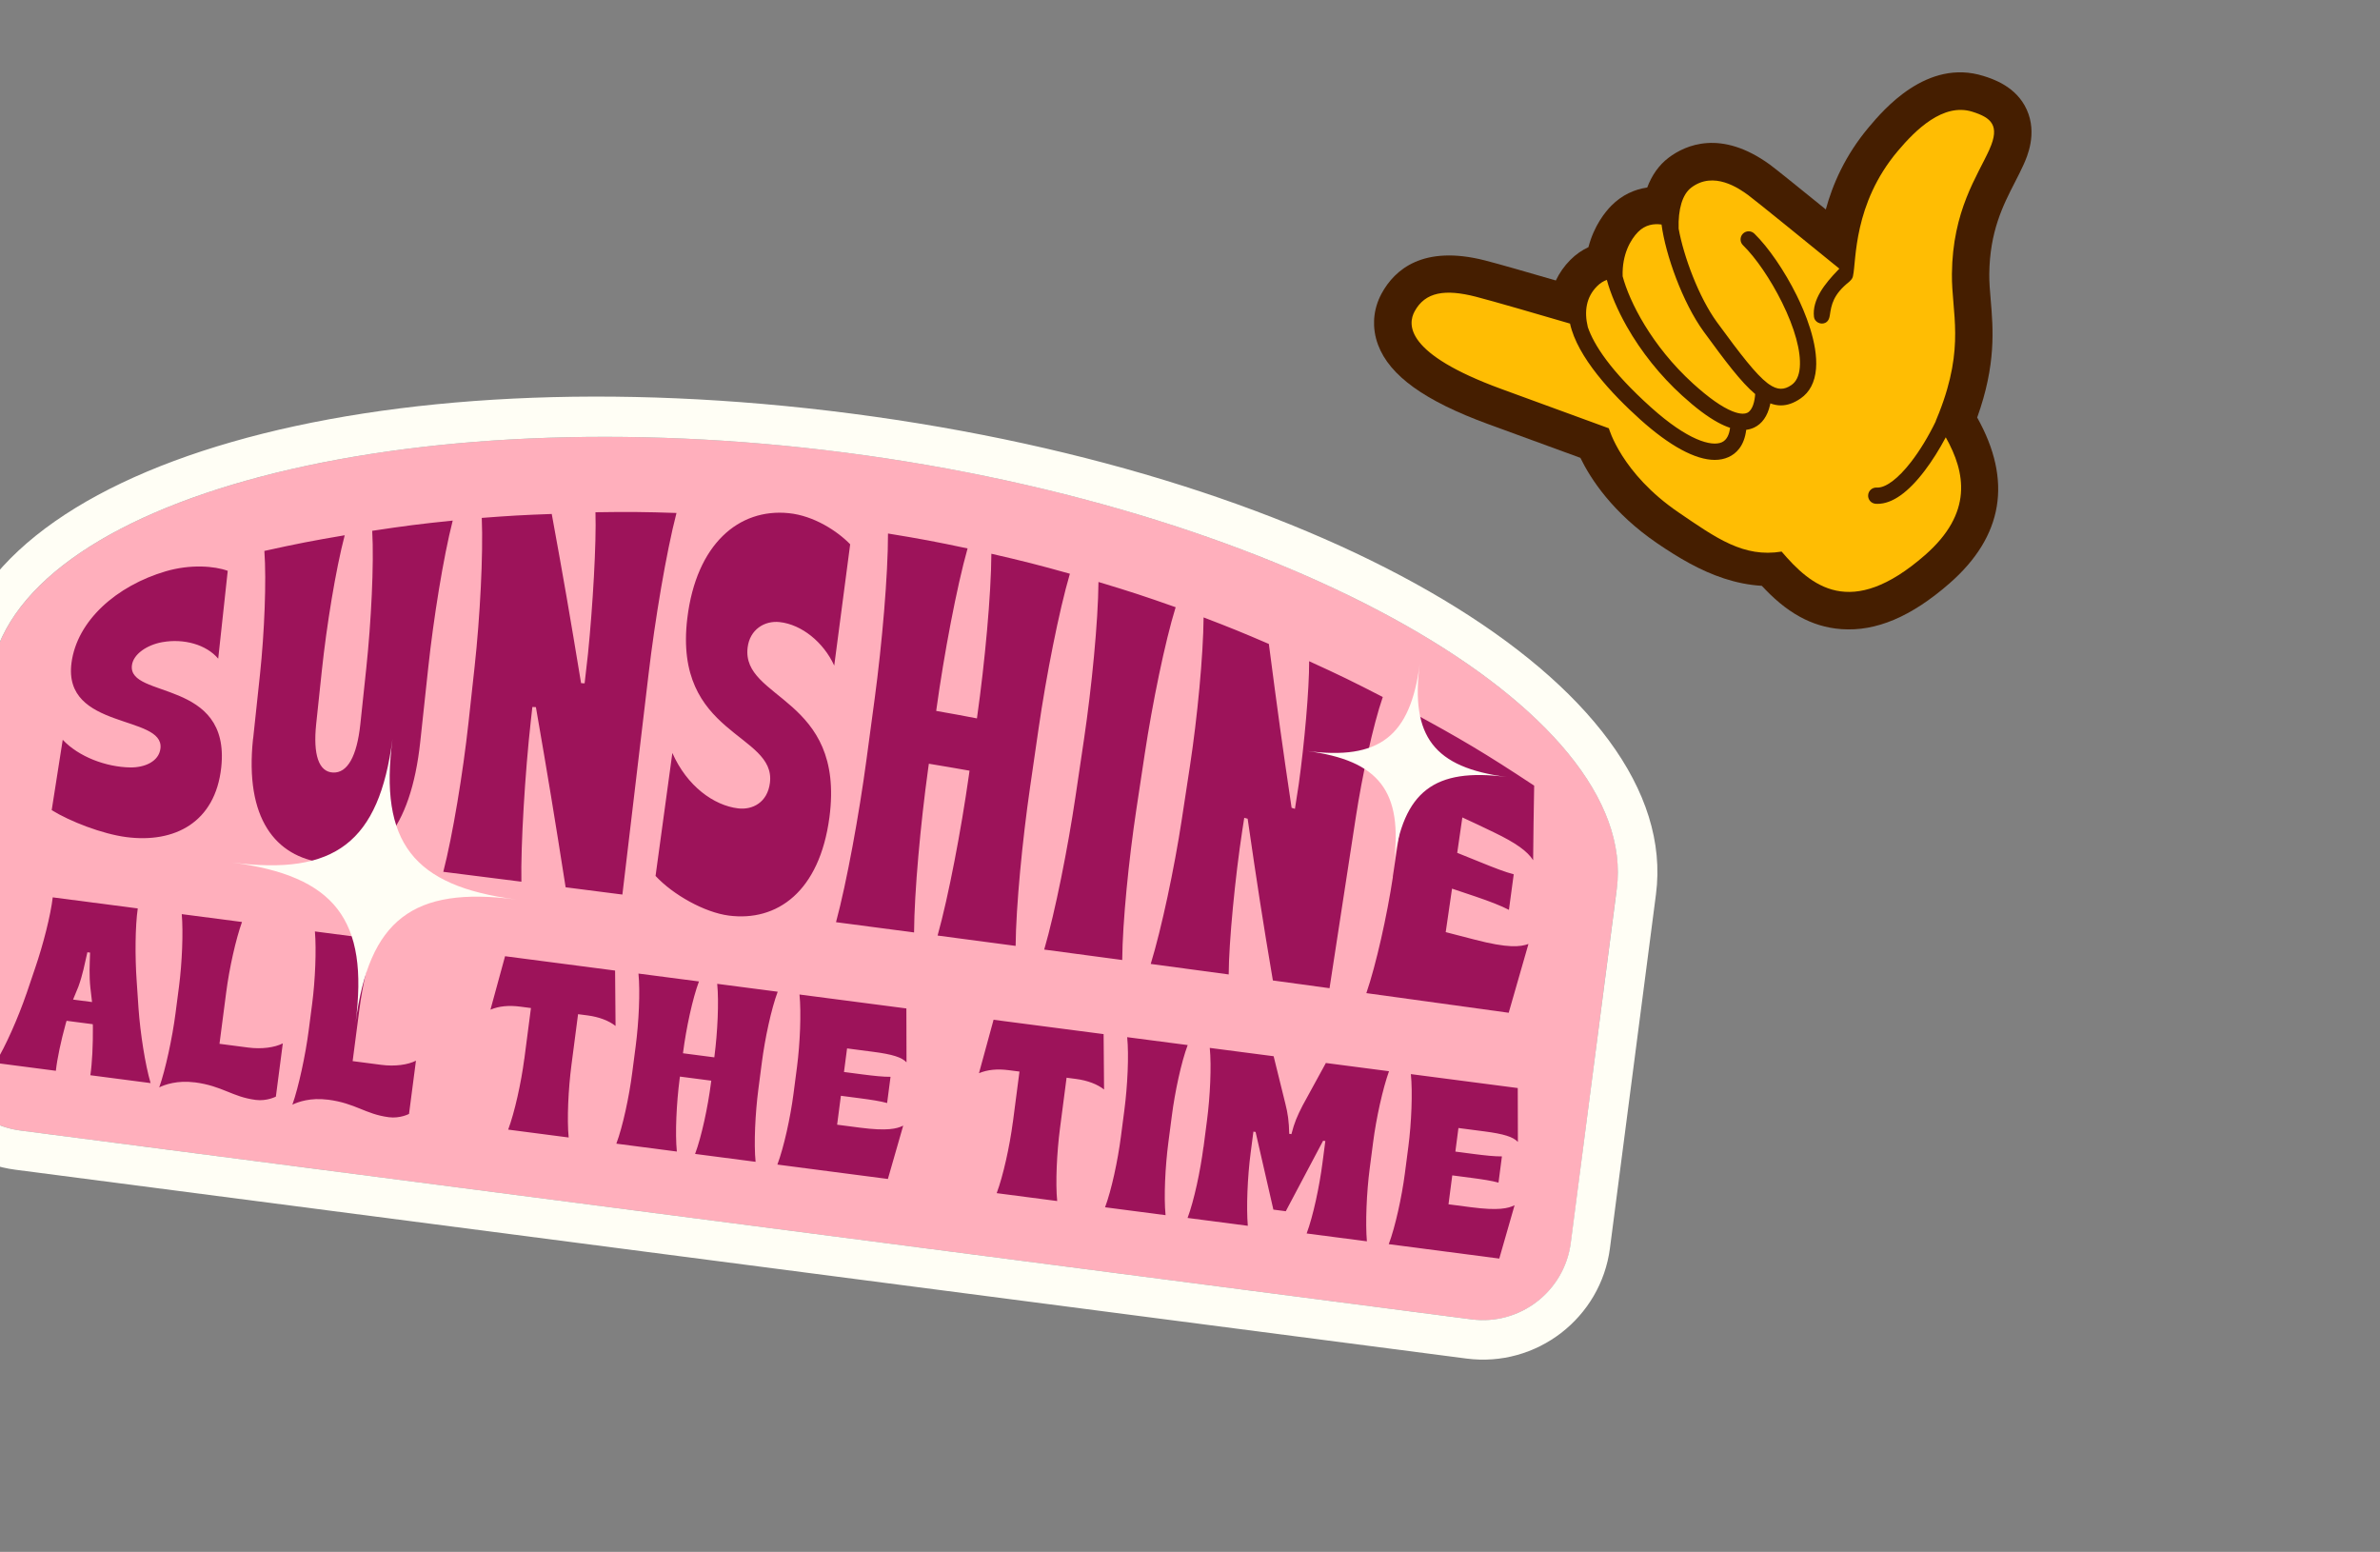
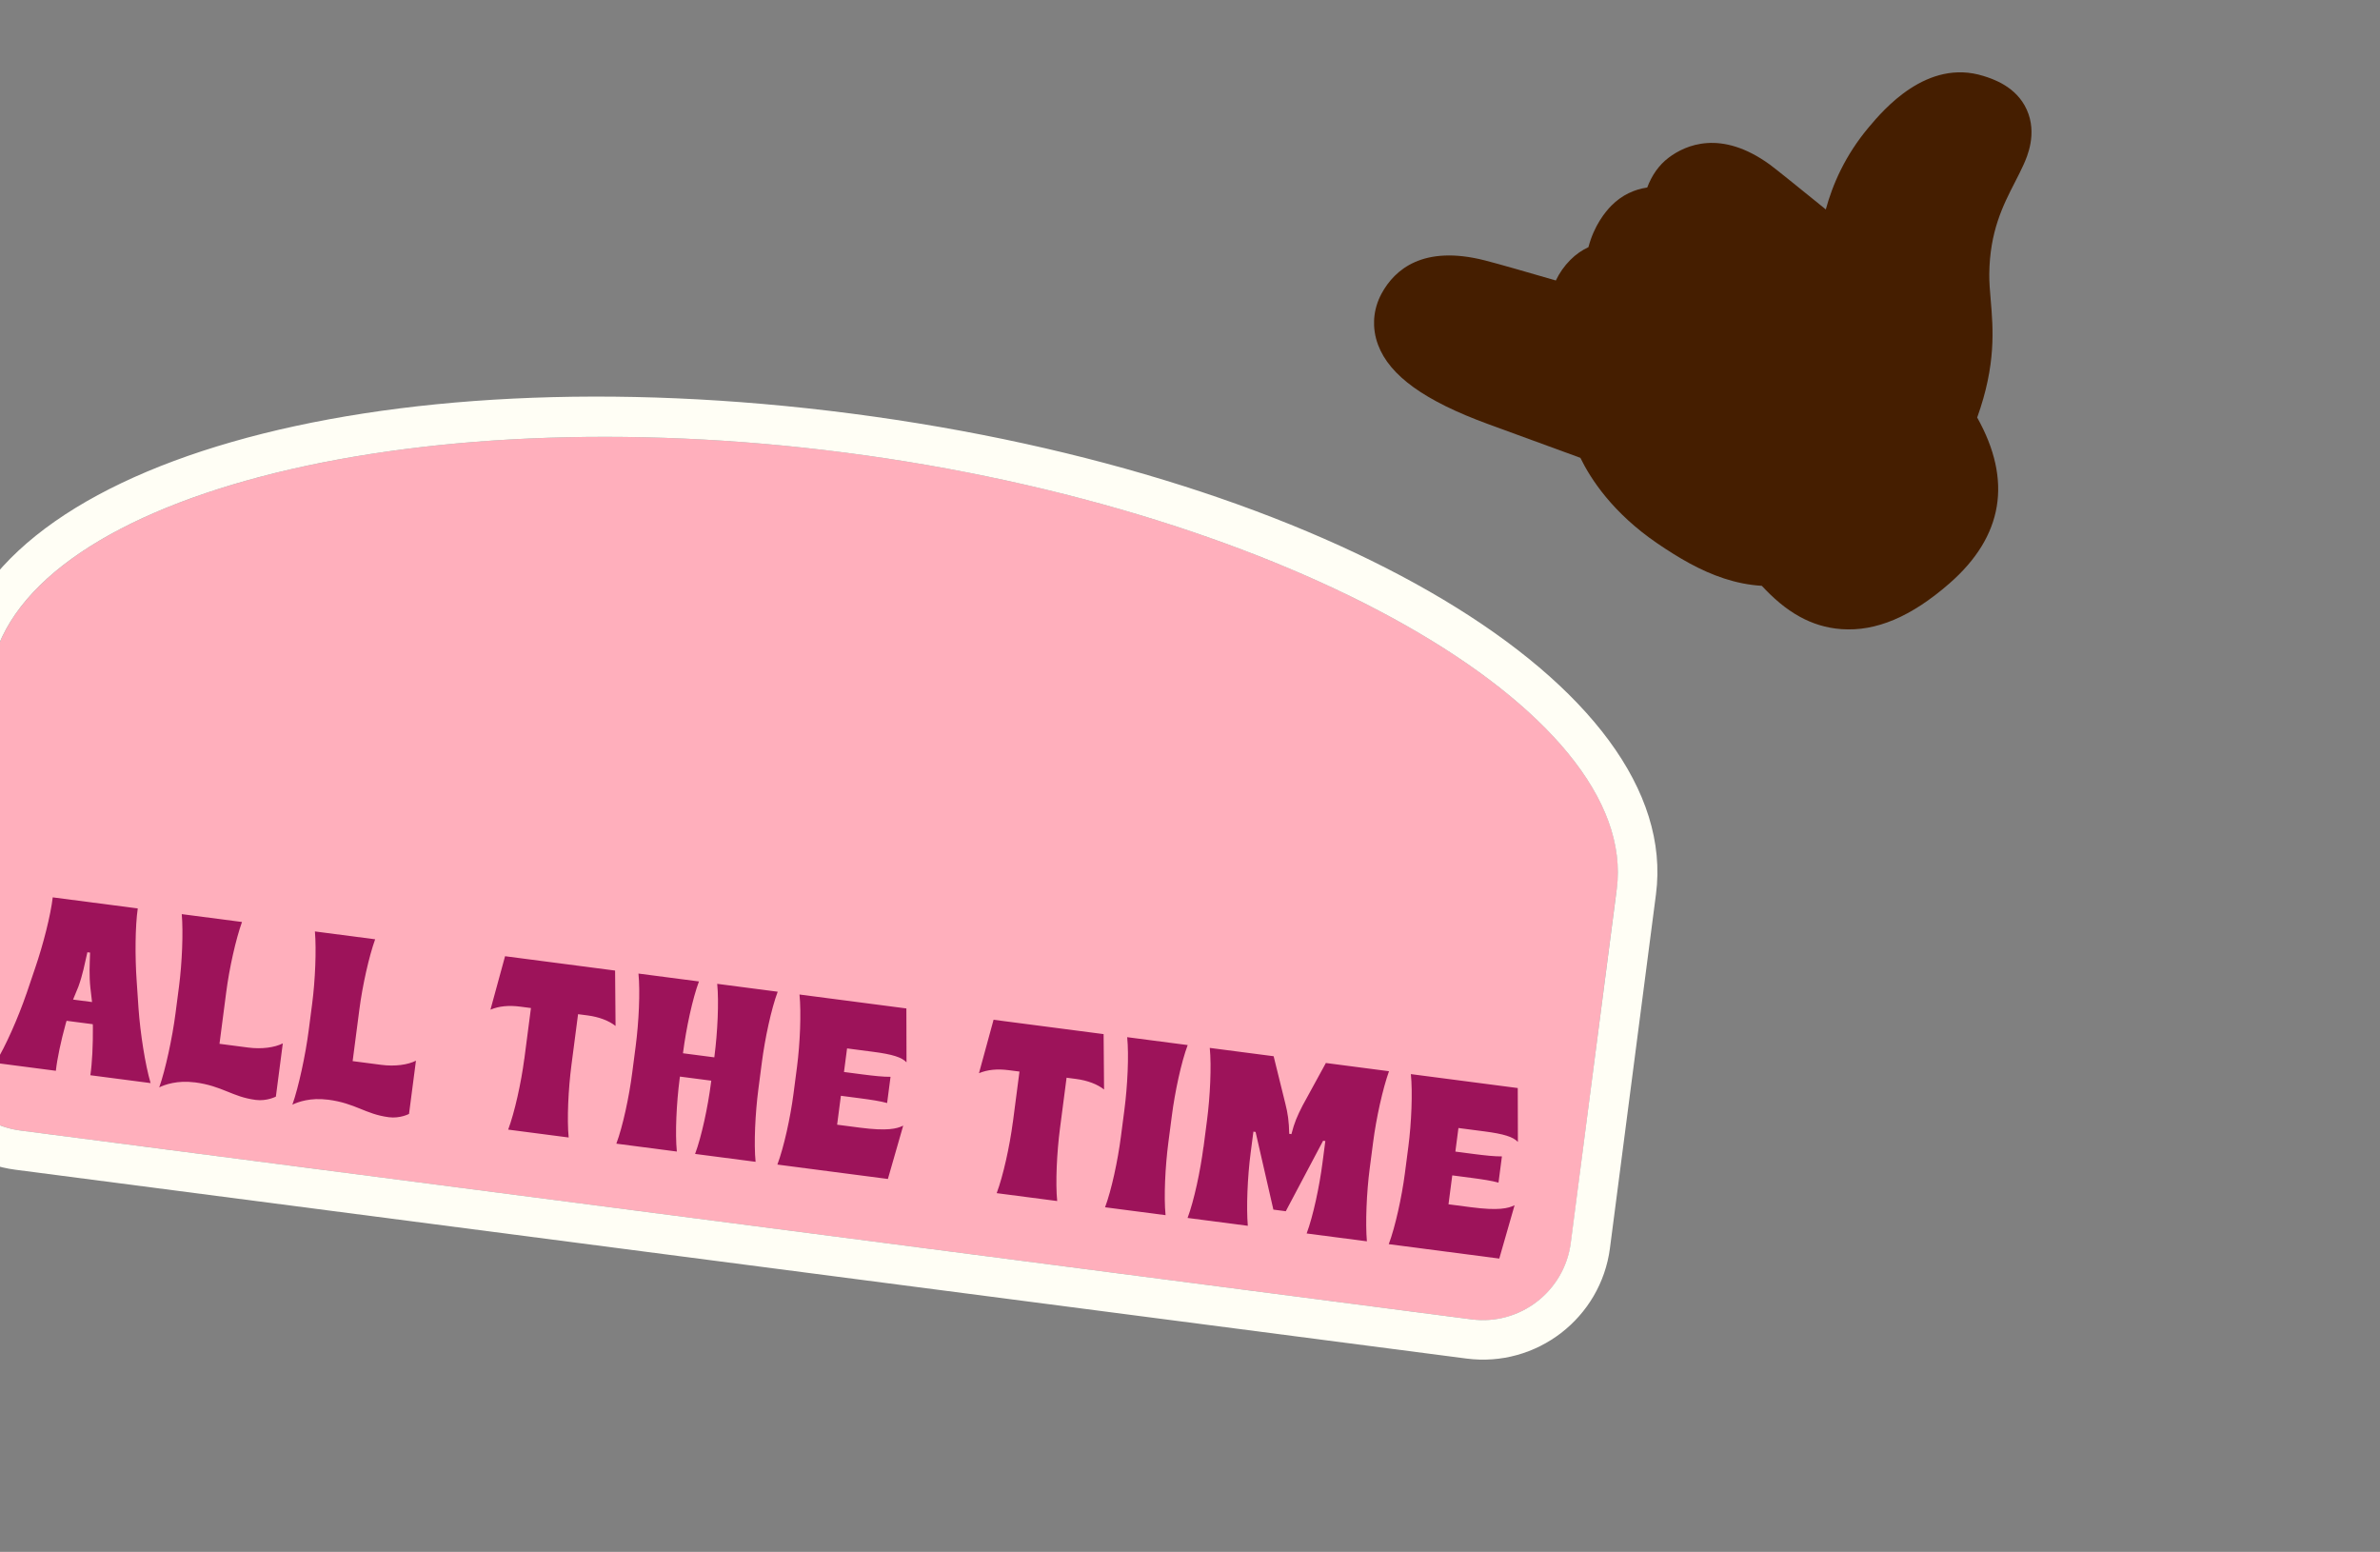
<svg xmlns="http://www.w3.org/2000/svg" fill="none" viewBox="0 0 362 236" height="236" width="362">
  <rect x="0" y="0" width="362" height="236" fill="#808080" stroke="none" />
  <g clip-path="url(#clip0_2203_37075)">
    <path fill="#FFAFBC" d="M245.921 135.223C249.472 107.974 195.807 77.583 128.748 68.857C61.688 60.131 2.037 75.782 -1.507 103.031C-1.519 103.122 -1.519 103.221 -1.524 103.313C-1.534 103.489 -1.545 103.673 -1.561 103.849L-1.581 104.004L-1.602 104.16C-1.683 104.578 -8.506 156.836 -8.506 156.836C-9.466 164.202 -4.254 170.969 3.112 171.929L223.836 200.647C231.202 201.607 237.969 196.395 238.929 189.028C238.929 189.028 245.71 136.791 245.725 136.569L245.876 135.514C245.895 135.417 245.921 135.322 245.934 135.224L245.921 135.223Z" />
    <path fill="#FFFEF5" d="M251.875 135.999C255.977 104.47 202.234 72.36 129.52 62.897C56.806 53.434 -3.363 70.726 -7.472 102.254C-7.505 102.514 -14.47 156.059 -14.47 156.059C-15.858 166.707 -8.317 176.5 2.331 177.888L223.054 206.606C233.702 207.993 243.496 200.452 244.877 189.804C244.877 189.804 251.842 136.252 251.875 135.999ZM-8.517 156.835C-8.517 156.835 -1.531 103.121 -1.519 103.03C2.032 75.782 61.677 60.13 128.737 68.856C195.796 77.582 249.46 107.973 245.909 135.222C245.897 135.319 238.911 189.026 238.911 189.026C237.951 196.393 231.185 201.605 223.818 200.645L3.095 171.927C-4.272 170.967 -9.476 164.195 -8.524 156.834L-8.517 156.835Z" />
-     <path fill="#9D135A" d="M7.863 123.206C8.538 118.941 8.869 116.801 9.541 112.504C11.956 115.08 16.123 116.652 19.808 116.71C22.014 116.74 24.18 115.809 24.407 113.808C24.987 108.654 9.541 111.039 10.873 100.82C11.713 94.374 17.731 89.084 25.192 86.885C28.971 85.775 32.625 86.073 34.639 86.81C34.055 92.155 33.766 94.828 33.189 100.167C31.372 98.017 27.954 97.071 24.672 97.659C22.356 98.076 20.261 99.478 20.062 101.2C19.462 106.311 35.113 103.161 33.651 116.707C32.745 125.077 26.553 128.26 19.213 127.303C15.543 126.825 10.64 124.92 7.87 123.207L7.863 123.206ZM38.504 112.314C38.92 108.412 39.129 106.454 39.545 102.551C40.219 96.216 40.543 88.265 40.211 83.784C45.086 82.704 47.529 82.231 52.431 81.4C51.06 86.609 49.669 95.205 48.954 101.957C48.61 105.21 48.437 106.836 48.093 110.089C47.6 114.779 48.481 117.38 50.644 117.484C52.858 117.595 54.291 114.998 54.808 110.126C55.163 106.743 55.344 105.052 55.705 101.67C56.449 94.651 56.904 85.794 56.615 80.725C61.506 79.984 63.954 79.67 68.859 79.168C67.424 84.765 65.938 94.1 65.144 101.456C64.659 105.989 64.416 108.259 63.923 112.798C62.491 126.164 57.096 132.24 49.185 131.209C41.942 130.265 37.188 124.535 38.49 112.319L38.504 112.314ZM71.254 109.935C71.624 106.534 71.812 104.837 72.183 101.437C73.011 93.868 73.513 84.299 73.278 78.761C77.535 78.433 79.661 78.314 83.921 78.163C85.758 88.209 86.648 93.37 88.383 103.891C88.6 103.899 88.704 103.906 88.92 103.921C89.127 102.128 89.23 101.238 89.431 99.444C90.164 92.199 90.724 82.591 90.57 77.902C95.506 77.826 97.97 77.844 102.894 78.011C101.329 84.052 99.615 94.315 98.656 102.44C97.063 115.877 96.266 122.599 94.666 136.041C91.215 135.598 89.483 135.379 86.032 134.936C84.277 123.76 83.371 118.26 81.511 107.539C81.294 107.53 81.19 107.523 80.973 107.515C80.878 108.347 80.831 108.756 80.742 109.589C79.858 117.486 79.192 128.623 79.304 134.085C74.556 133.48 72.174 133.183 67.425 132.584C68.849 127.071 70.422 117.529 71.251 109.954L71.254 109.935ZM99.712 133.197C100.732 125.726 101.239 121.987 102.266 114.51C104.491 119.549 108.566 122.493 112.267 122.936C114.482 123.198 116.732 122.021 117.105 119.062C118.076 111.453 102.381 111.907 104.54 94.027C105.905 82.743 112.381 77.276 119.958 78.039C123.799 78.421 127.382 80.78 129.312 82.773C128.344 90.152 127.857 93.841 126.889 101.219C125.239 97.634 121.919 94.973 118.597 94.606C116.256 94.347 114.055 95.755 113.716 98.454C112.712 106.468 128.583 105.931 126.158 124.285C124.655 135.617 118.182 140.194 110.842 139.237C107.171 138.759 102.37 136.082 99.705 133.203L99.712 133.197ZM131.792 115.516C132.289 111.802 132.537 109.948 133.041 106.235C134.151 97.971 135.075 87.435 135.065 81.135C139.928 81.927 142.348 82.381 147.168 83.405C145.501 89.314 143.575 99.588 142.442 107.777C142.424 107.913 142.416 107.978 142.398 108.114C144.88 108.549 146.123 108.777 148.594 109.251C148.612 109.115 148.62 109.05 148.637 108.92C149.786 100.813 150.753 90.454 150.788 84.213C155.591 85.314 157.985 85.922 162.731 87.253C161.062 92.925 159.119 102.874 157.965 110.822C157.447 114.388 157.188 116.174 156.67 119.747C155.515 127.695 154.53 137.835 154.478 143.849C149.733 143.217 147.354 142.901 142.608 142.276C144.274 136.327 146.202 126.138 147.351 118.031C147.394 117.701 147.416 117.532 147.465 117.202C144.99 116.768 143.758 116.554 141.279 116.145C141.235 116.483 141.213 116.645 141.163 116.981C140.03 125.169 139.066 135.602 139.03 141.803C134.283 141.184 131.904 140.868 127.158 140.243C128.792 134.184 130.68 123.793 131.791 115.522L131.792 115.516ZM163.588 121.11C164.103 117.61 164.365 115.857 164.887 112.357C166.041 104.561 167.026 94.573 167.079 88.506C171.806 89.926 174.16 90.695 178.818 92.344C177.176 97.656 175.263 107.075 174.121 114.622C173.607 118.011 173.353 119.705 172.839 123.094C171.697 130.641 170.73 140.289 170.692 145.995C165.948 145.357 163.575 145.041 158.824 144.409C160.493 138.684 162.433 128.907 163.588 121.11ZM179.741 124.686C180.242 121.395 180.497 119.746 180.998 116.455C182.119 109.122 183.019 99.684 183.068 93.893C187.069 95.424 189.055 96.23 192.994 97.93C194.336 108.228 195.023 113.231 196.454 122.848C196.657 122.907 196.759 122.94 196.961 123.006C197.197 121.5 197.308 120.75 197.544 119.244C198.394 113.123 199.143 104.845 199.122 100.556C203.648 102.616 205.886 103.706 210.323 105.999C208.853 110.239 207.181 118.014 206.217 124.298C204.619 134.688 203.822 139.886 202.224 150.282C198.776 149.813 197.053 149.575 193.606 149.106C192.012 139.679 191.251 134.739 189.768 124.509C189.564 124.456 189.456 124.422 189.252 124.369C189.136 125.112 189.081 125.481 188.964 126.224C187.871 133.297 186.904 143.346 186.886 148.191C182.143 147.547 179.77 147.231 175.026 146.593C176.678 141.202 178.619 132.031 179.739 124.699L179.741 124.686ZM211.846 133.321C212.254 130.651 212.454 129.318 212.854 126.654C213.753 120.717 214.392 112.979 214.323 108.096C222.098 112.295 225.911 114.565 233.349 119.478C233.269 124.091 233.23 126.361 233.19 130.82C232.343 129.477 230.646 128.227 227.208 126.572C225.304 125.651 224.346 125.203 222.425 124.313C222.111 126.468 221.957 127.543 221.644 129.698C223.048 130.257 223.75 130.54 225.152 131.112C227.263 131.974 228.964 132.631 230.24 132.962C229.945 135.126 229.798 136.202 229.509 138.367C228.268 137.723 226.553 137.065 224.412 136.337C222.991 135.855 222.283 135.618 220.855 135.142C220.471 137.789 220.279 139.109 219.894 141.756C221.617 142.198 222.485 142.424 224.207 142.872C229.435 144.246 231.276 143.991 232.48 143.555C231.301 147.642 230.698 149.739 229.474 154.018C220.82 152.818 216.486 152.22 207.824 151.032C209.316 146.663 210.966 139.267 211.866 133.324L211.846 133.321Z" />
    <path fill="#9D135A" d="M4.01 151.165L5.35 147.205C6.562 143.676 7.71 139.17 8.022 136.467L20.953 138.152C20.562 140.845 20.523 145.495 20.79 149.217L21.071 153.388C21.338 157.103 22.07 161.861 22.906 164.713L13.743 163.519C14.016 161.675 14.151 158.916 14.128 156.21L14.114 155.759L10.126 155.24L9.986 155.709C9.27 158.32 8.698 160.989 8.496 162.842L-0.706 161.643C0.865 159.104 2.791 154.699 4.002 151.171L4.01 151.165ZM14 152.388L13.751 150.251C13.544 148.345 13.641 146.742 13.7 144.87L13.291 144.817C12.86 146.713 12.589 148.181 11.935 150.015L11.114 152.012L13.993 152.387L14 152.388ZM29.613 164.605C26.994 164.263 25.058 164.947 24.219 165.366C25.165 162.706 26.229 157.734 26.694 154.114L27.224 150.049C27.696 146.424 27.884 141.792 27.646 139.018L36.808 140.212C35.867 142.833 34.871 147.286 34.406 150.905L33.385 158.739L37.749 159.308C39.818 159.577 41.772 159.304 43.015 158.675L41.961 166.768C41.961 166.768 40.593 167.493 38.888 167.271C35.269 166.799 33.868 165.153 29.614 164.598L29.613 164.605ZM49.866 167.237C47.239 166.895 45.31 167.58 44.471 167.998C45.418 165.339 46.481 160.366 46.946 156.747L47.476 152.681C47.949 149.056 48.136 144.425 47.898 141.65L57.061 142.844C56.119 145.465 55.123 149.919 54.658 153.538L53.637 161.371L58.002 161.94C60.07 162.21 62.025 161.937 63.267 161.307L62.213 169.4C62.213 169.4 60.846 170.126 59.147 169.904C55.522 169.432 54.12 167.785 49.873 167.232L49.866 167.237ZM79.752 161.022L80.758 153.299L79.17 153.092C77.361 152.856 75.917 153.004 74.6 153.545L76.82 145.419L93.556 147.601L93.626 156.024C92.603 155.219 91.102 154.647 89.364 154.42L87.924 154.233L86.918 161.956C86.446 165.574 86.218 170.207 86.496 172.987L77.294 171.788C78.275 169.172 79.273 164.646 79.746 161.021L79.752 161.022ZM96.159 163.154L96.689 159.088C97.161 155.463 97.388 150.837 97.111 148.057L106.312 149.256C105.332 151.872 104.366 156.402 103.9 160.028L103.88 160.177L108.647 160.798L108.666 160.649C109.138 157.024 109.365 152.398 109.088 149.618L118.29 150.817C117.309 153.433 116.343 157.963 115.877 161.588L115.347 165.654C114.875 169.273 114.648 173.906 114.925 176.685L105.723 175.486C106.704 172.87 107.67 168.34 108.136 164.715L108.184 164.345L103.418 163.724L103.37 164.094C102.898 167.712 102.67 172.345 102.948 175.124L93.746 173.925C94.727 171.31 95.693 166.78 96.159 163.154ZM120.691 166.344L121.221 162.278C121.693 158.653 121.882 154.022 121.604 151.242L137.861 153.361L137.881 161.554C137.158 160.781 135.712 160.335 132.827 159.959L128.839 159.439L128.371 163.025L131.251 163.401C132.988 163.627 134.394 163.771 135.451 163.757L134.931 167.745C133.92 167.461 132.517 167.246 130.779 167.019L127.9 166.644L127.327 171.04L130.764 171.488C134.94 172.033 136.412 171.664 137.378 171.183L135.049 179.294L118.24 177.104C119.22 174.495 120.22 169.963 120.691 166.344ZM154.056 170.686L155.062 162.962L153.473 162.755C151.664 162.52 150.22 162.668 148.903 163.208L151.123 155.083L167.86 157.264L167.929 165.688C166.907 164.882 165.405 164.31 163.667 164.084L162.227 163.896L161.221 171.619C160.749 175.238 160.522 179.871 160.799 182.65L151.597 181.451C152.578 178.835 153.577 174.31 154.049 170.685L154.056 170.686ZM170.494 172.828L171.024 168.762C171.496 165.137 171.723 160.511 171.446 157.731L180.648 158.93C179.667 161.546 178.701 166.076 178.235 169.702L177.705 173.768C177.233 177.386 177.006 182.019 177.283 184.798L168.081 183.599C169.062 180.984 170.028 176.454 170.494 172.828ZM183.056 174.458L183.585 170.392C184.058 166.767 184.285 162.141 184.007 159.362L193.721 160.627L195.496 167.81C195.893 169.365 196.047 170.513 196.094 172.431L196.425 172.474C196.881 170.694 197.309 169.734 198.117 168.145L201.666 161.656L211.27 162.908C210.328 165.528 209.323 170.053 208.857 173.679L208.327 177.745C207.856 181.363 207.667 186.001 207.905 188.776L198.742 187.582C199.723 184.966 200.689 180.436 201.155 176.81L201.584 173.523L201.246 173.479L195.569 184.201L193.682 183.955L190.975 172.14L190.644 172.097L190.216 175.385C189.744 179.003 189.555 183.641 189.794 186.416L180.631 185.221C181.611 182.606 182.578 178.076 183.044 174.45L183.056 174.458ZM213.683 178.449L214.212 174.384C214.685 170.759 214.873 166.127 214.595 163.348L230.852 165.466L230.873 173.66C230.149 172.886 228.704 172.441 225.818 172.064L221.83 171.545L221.363 175.131L224.242 175.506C225.98 175.732 227.386 175.876 228.443 175.862L227.923 179.85C226.911 179.567 225.508 179.351 223.77 179.124L220.891 178.749L220.318 183.146L223.755 183.594C227.931 184.138 229.404 183.769 230.37 183.288L228.04 191.4L211.232 189.209C212.212 186.6 213.211 182.068 213.683 178.449Z" />
-     <path fill="#FFFEF5" d="M211.989 131.388C213.427 120.351 209.8 115.645 198.763 114.206C209.8 115.645 214.506 112.017 215.945 100.981C214.506 112.017 218.133 116.724 229.17 118.162C218.133 116.724 213.427 120.351 211.989 131.388ZM78.467 136.786C62.8 134.744 57.656 128.066 59.697 112.399C57.656 128.066 50.977 133.21 35.311 131.168C50.977 133.21 56.122 139.888 54.08 155.555C56.122 139.888 62.8 134.744 78.467 136.786Z" />
  </g>
  <g clip-path="url(#clip1_2203_37075)">
    <path fill="#451E00" d="M300.735 63.485C303.621 55.448 303.164 50.018 302.788 45.613C302.672 44.241 302.559 42.942 302.571 41.711C302.633 35.191 304.672 31.221 306.467 27.722C306.953 26.773 307.405 25.889 307.781 25.051C308.309 23.885 309.91 20.329 308.28 16.695C306.679 13.123 303.062 11.985 301.695 11.556C293.083 8.854 286.45 16.732 284.267 19.321C280.63 23.642 278.741 28.064 277.705 31.848C273.896 28.758 269.993 25.61 269.228 25.054C261.773 19.626 256.374 22.046 253.816 23.972C252.288 25.121 251.229 26.694 250.543 28.518C248.609 28.798 246.709 29.642 245.091 31.277C244.193 32.184 242.459 34.287 241.603 37.585C240.635 38.043 239.694 38.672 238.839 39.537C237.913 40.468 237.187 41.519 236.645 42.654C232.61 41.479 227.846 40.11 225.872 39.607C216.449 37.196 212.123 41.005 210.15 44.625C208.82 47.073 208.628 49.86 209.616 52.475C211.381 57.145 216.704 60.969 226.378 64.507L240.378 69.626C241.931 72.823 245.285 77.999 252.074 82.63C253.666 83.714 255.301 84.759 257.001 85.679C260.378 87.512 263.996 88.85 267.974 89.09C269.637 90.881 271.541 92.592 273.819 93.829C275.646 94.82 277.713 95.506 280.085 95.678C285.343 96.062 290.714 93.789 296.514 88.723C304.705 81.565 306.103 73.085 300.73 63.493L300.735 63.485Z" />
-     <path fill="#FFBD03" d="M246.806 42.007C246.693 38.687 248.029 36.411 249.15 35.276C250.26 34.152 251.584 33.982 252.722 34.146C253.321 38.704 255.913 46.014 259.149 50.45C262.453 54.974 264.833 58.137 266.962 59.924C266.908 60.921 266.603 62.383 265.756 62.782C265.468 62.917 264.793 63.067 263.483 62.539C261.891 61.898 259.88 60.48 257.511 58.329C251.206 52.596 247.828 45.873 246.803 42.007H246.806ZM302.598 22.71C304.241 19.064 302.86 17.89 299.997 16.992C295.561 15.6 291.359 19.753 288.634 22.992C281.886 31.006 282.352 39.624 281.857 41.892C281.823 42.151 281.711 42.394 281.527 42.586L281.276 42.843C278.802 44.809 278.559 46.379 278.325 47.898C278.271 48.251 278.155 48.988 277.413 49.171C277.314 49.197 277.215 49.208 277.116 49.208C276.913 49.208 276.71 49.157 276.529 49.058C276.176 48.866 275.947 48.553 275.908 48.2C275.594 45.571 277.577 43.123 279.556 41.075L279.745 40.881C279.745 40.881 279.762 40.867 279.768 40.858C275.815 37.639 266.94 30.43 265.886 29.659C264.522 28.668 260.676 25.946 257.251 28.524C255.876 29.558 255.229 31.864 255.323 34.773C256.077 38.975 258.392 45.218 261.148 48.993C264.822 54.025 267.098 56.934 268.82 58.258C268.891 58.3 268.958 58.348 269.021 58.402C269.026 58.405 269.029 58.41 269.032 58.413C270.365 59.356 271.37 59.317 272.474 58.557C273.214 58.049 273.643 57.151 273.75 55.889C273.957 53.446 272.994 49.925 271.037 45.972C269.32 42.504 267.05 39.181 265.113 37.297C264.627 36.823 264.616 36.041 265.087 35.55C265.562 35.061 266.344 35.05 266.835 35.524C268.961 37.591 271.421 41.174 273.256 44.876C274.504 47.392 276.546 52.198 276.216 56.098C276.043 58.134 275.255 59.647 273.877 60.593C272.85 61.299 271.864 61.652 270.873 61.652C270.342 61.652 269.811 61.548 269.272 61.347C269.252 61.446 269.232 61.545 269.21 61.647C268.826 63.29 268.001 64.456 266.821 65.015C266.437 65.196 266.03 65.314 265.601 65.365C265.296 67.89 264.017 69.014 262.916 69.511C262.283 69.796 261.583 69.94 260.815 69.94C259.346 69.94 257.638 69.415 255.709 68.37C253.803 67.336 251.711 65.8 249.489 63.804C245.168 59.921 239.919 54.319 238.801 49.211C234.65 47.994 227.023 45.774 224.476 45.122C219.766 43.916 216.767 44.408 215.169 47.344C214.09 49.329 213.656 53.779 228.35 59.153C232.592 60.703 244.708 65.134 244.708 65.134C244.708 65.134 246.586 71.973 255.303 77.92C261.06 81.847 265.203 84.832 270.986 83.883C275.431 89.088 281.448 94.331 292.782 84.428C300.121 78.019 298.972 71.871 295.953 66.506C294.974 68.347 293.87 70.104 292.76 71.566C290.213 74.924 287.796 76.624 285.565 76.624C285.477 76.624 285.39 76.624 285.302 76.615C285.124 76.604 284.949 76.556 284.788 76.468C284.368 76.24 284.116 75.785 284.145 75.308C284.184 74.627 284.771 74.108 285.452 74.147C286.788 74.229 288.682 72.82 290.65 70.281C292.006 68.534 293.325 66.356 294.434 64.064C294.429 64.058 294.426 64.049 294.42 64.044C294.601 63.617 294.773 63.194 294.937 62.776C298.913 52.642 296.832 47.579 296.888 41.66C296.981 31.997 300.768 26.785 302.603 22.713L302.598 22.71ZM251.135 61.963C256.681 66.947 260.329 67.966 261.896 67.257C262.704 66.893 263.034 65.981 263.144 65.06C262.568 64.871 261.958 64.603 261.315 64.253C259.716 63.386 257.932 62.047 255.854 60.158C252.538 57.145 249.627 53.508 247.433 49.643C246.033 47.178 244.951 44.631 244.403 42.564C243.915 42.736 243.395 43.038 242.898 43.544C241.291 45.164 240.919 47.307 241.509 49.742C242.412 52.387 244.912 56.375 251.138 61.968L251.135 61.963Z" />
  </g>
  <defs>
    <clipPath id="clip0_2203_37075">
      <rect transform="translate(-0.141 46) rotate(7.425)" fill="white" height="130.462" width="261.546" />
    </clipPath>
    <clipPath id="clip1_2203_37075">
      <rect transform="translate(209 11)" fill="white" height="84.712" width="100" />
    </clipPath>
  </defs>
</svg>